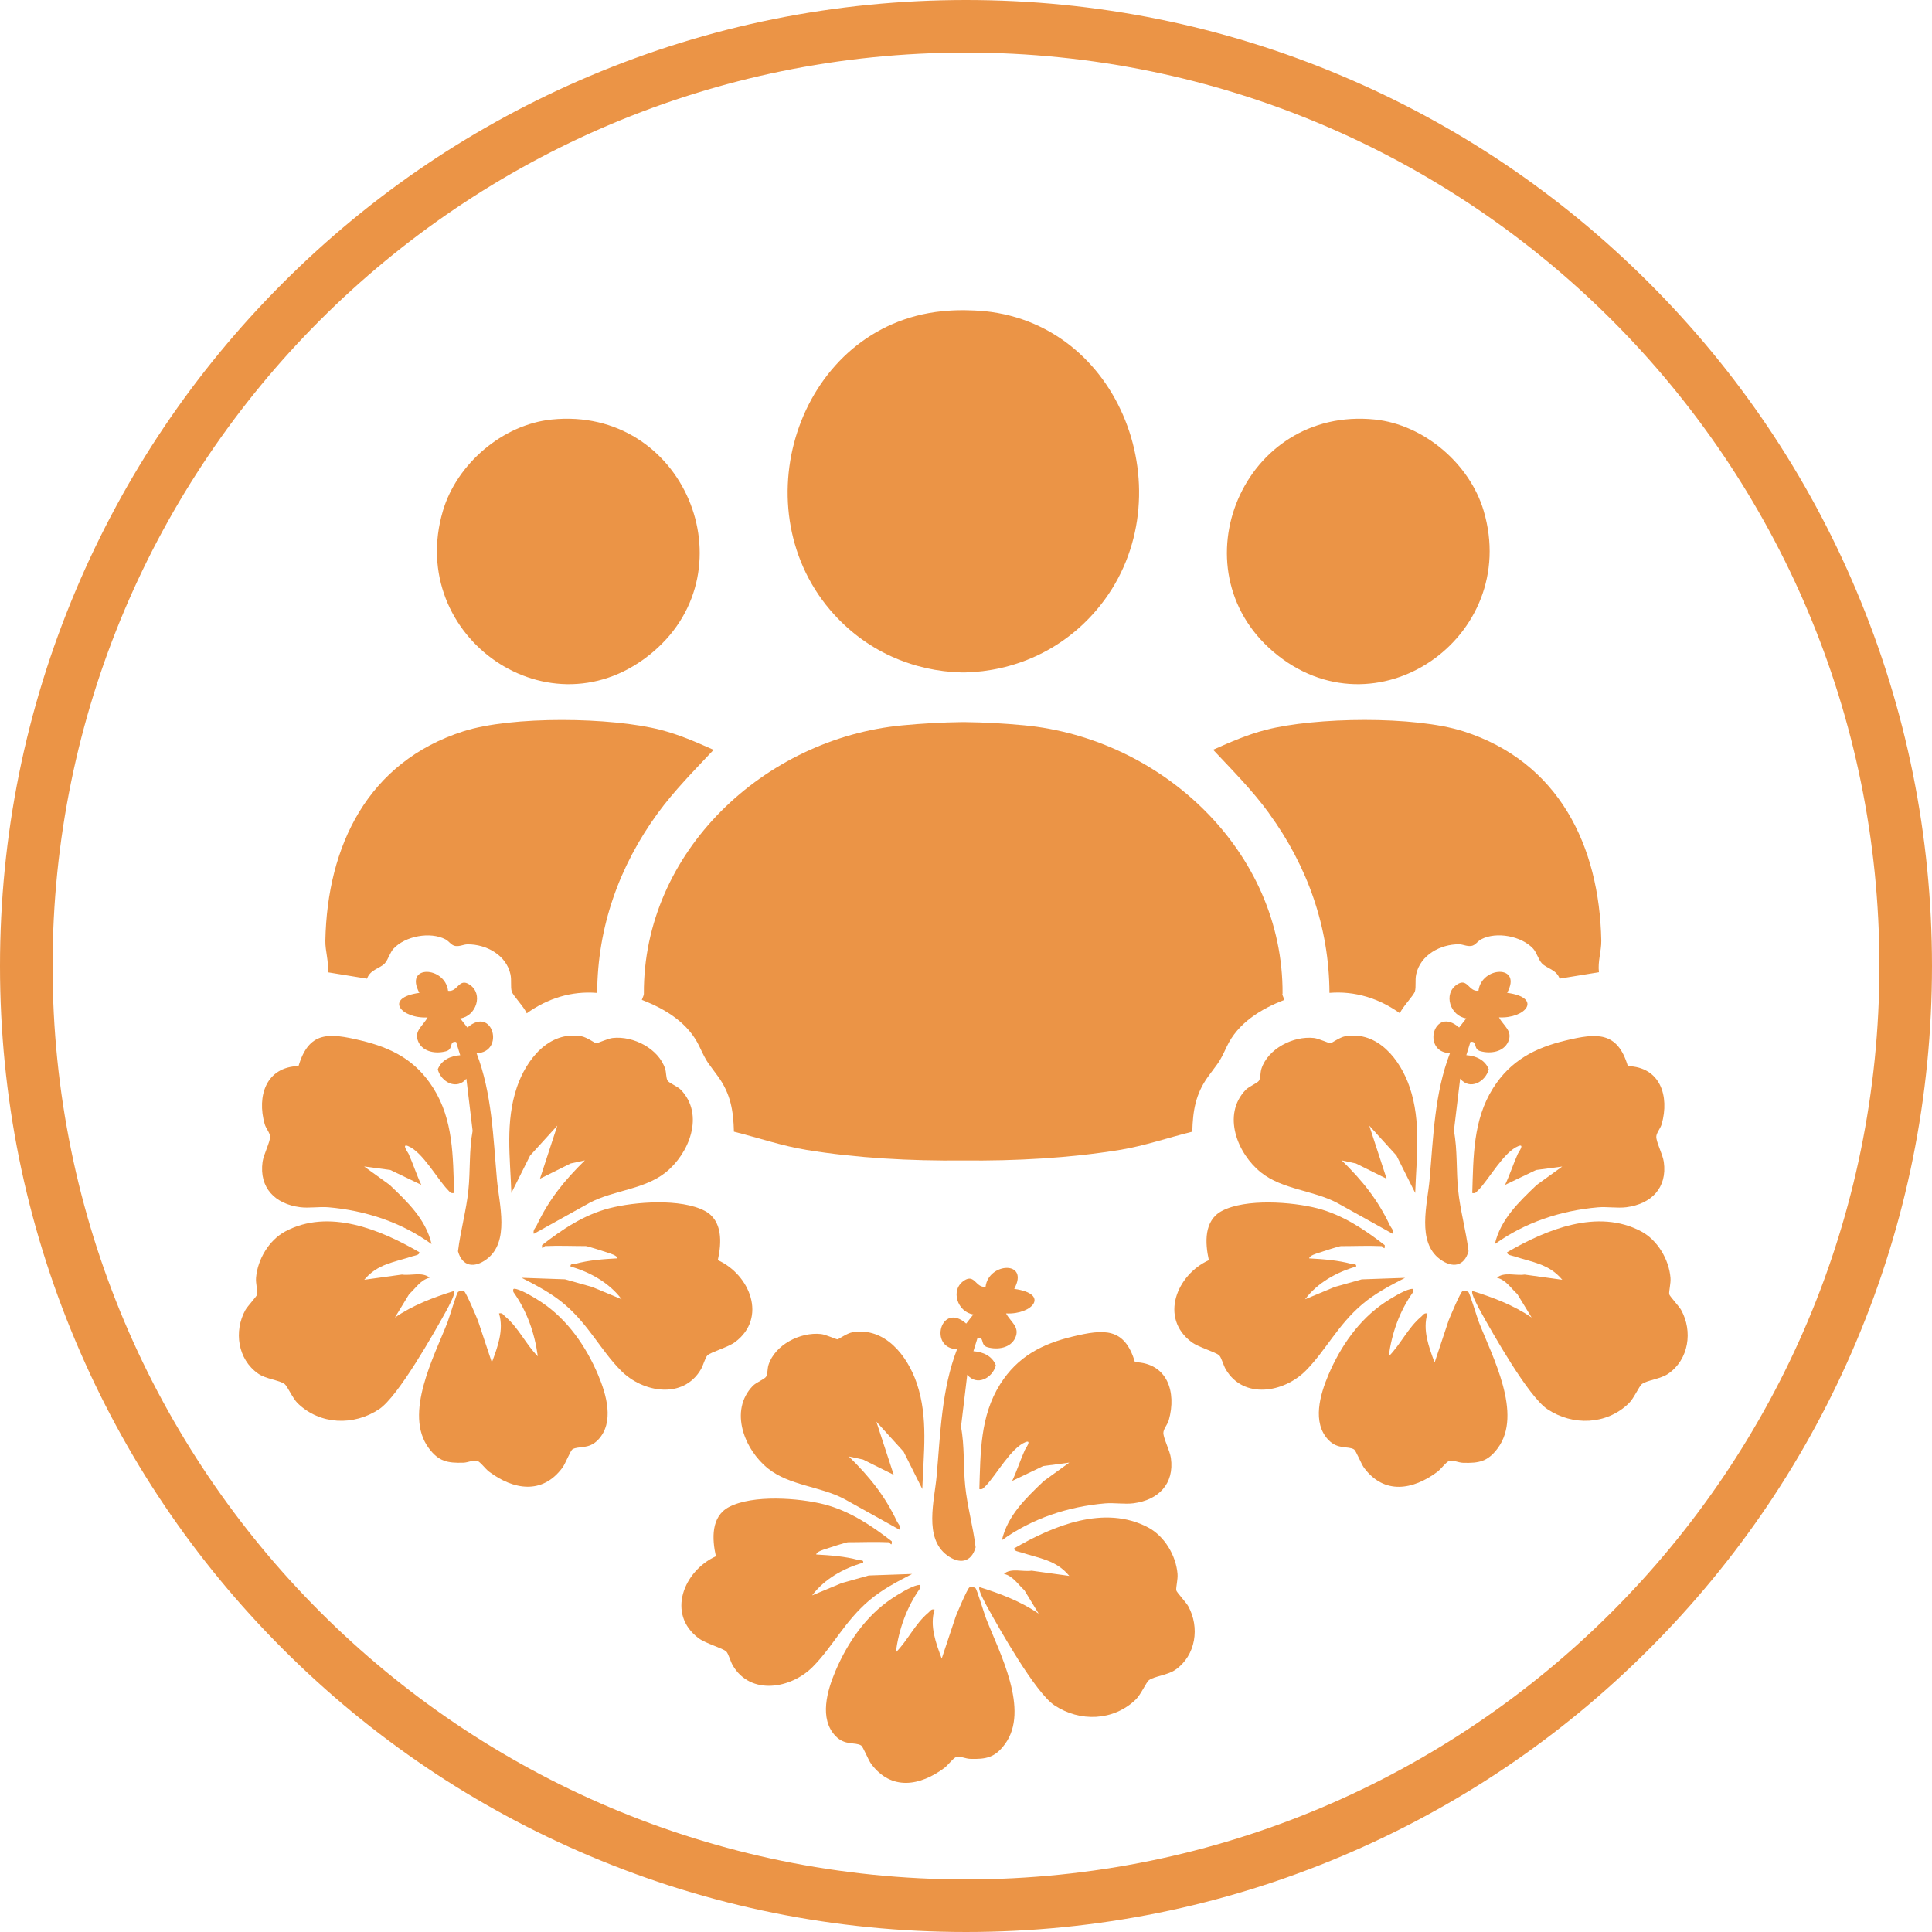
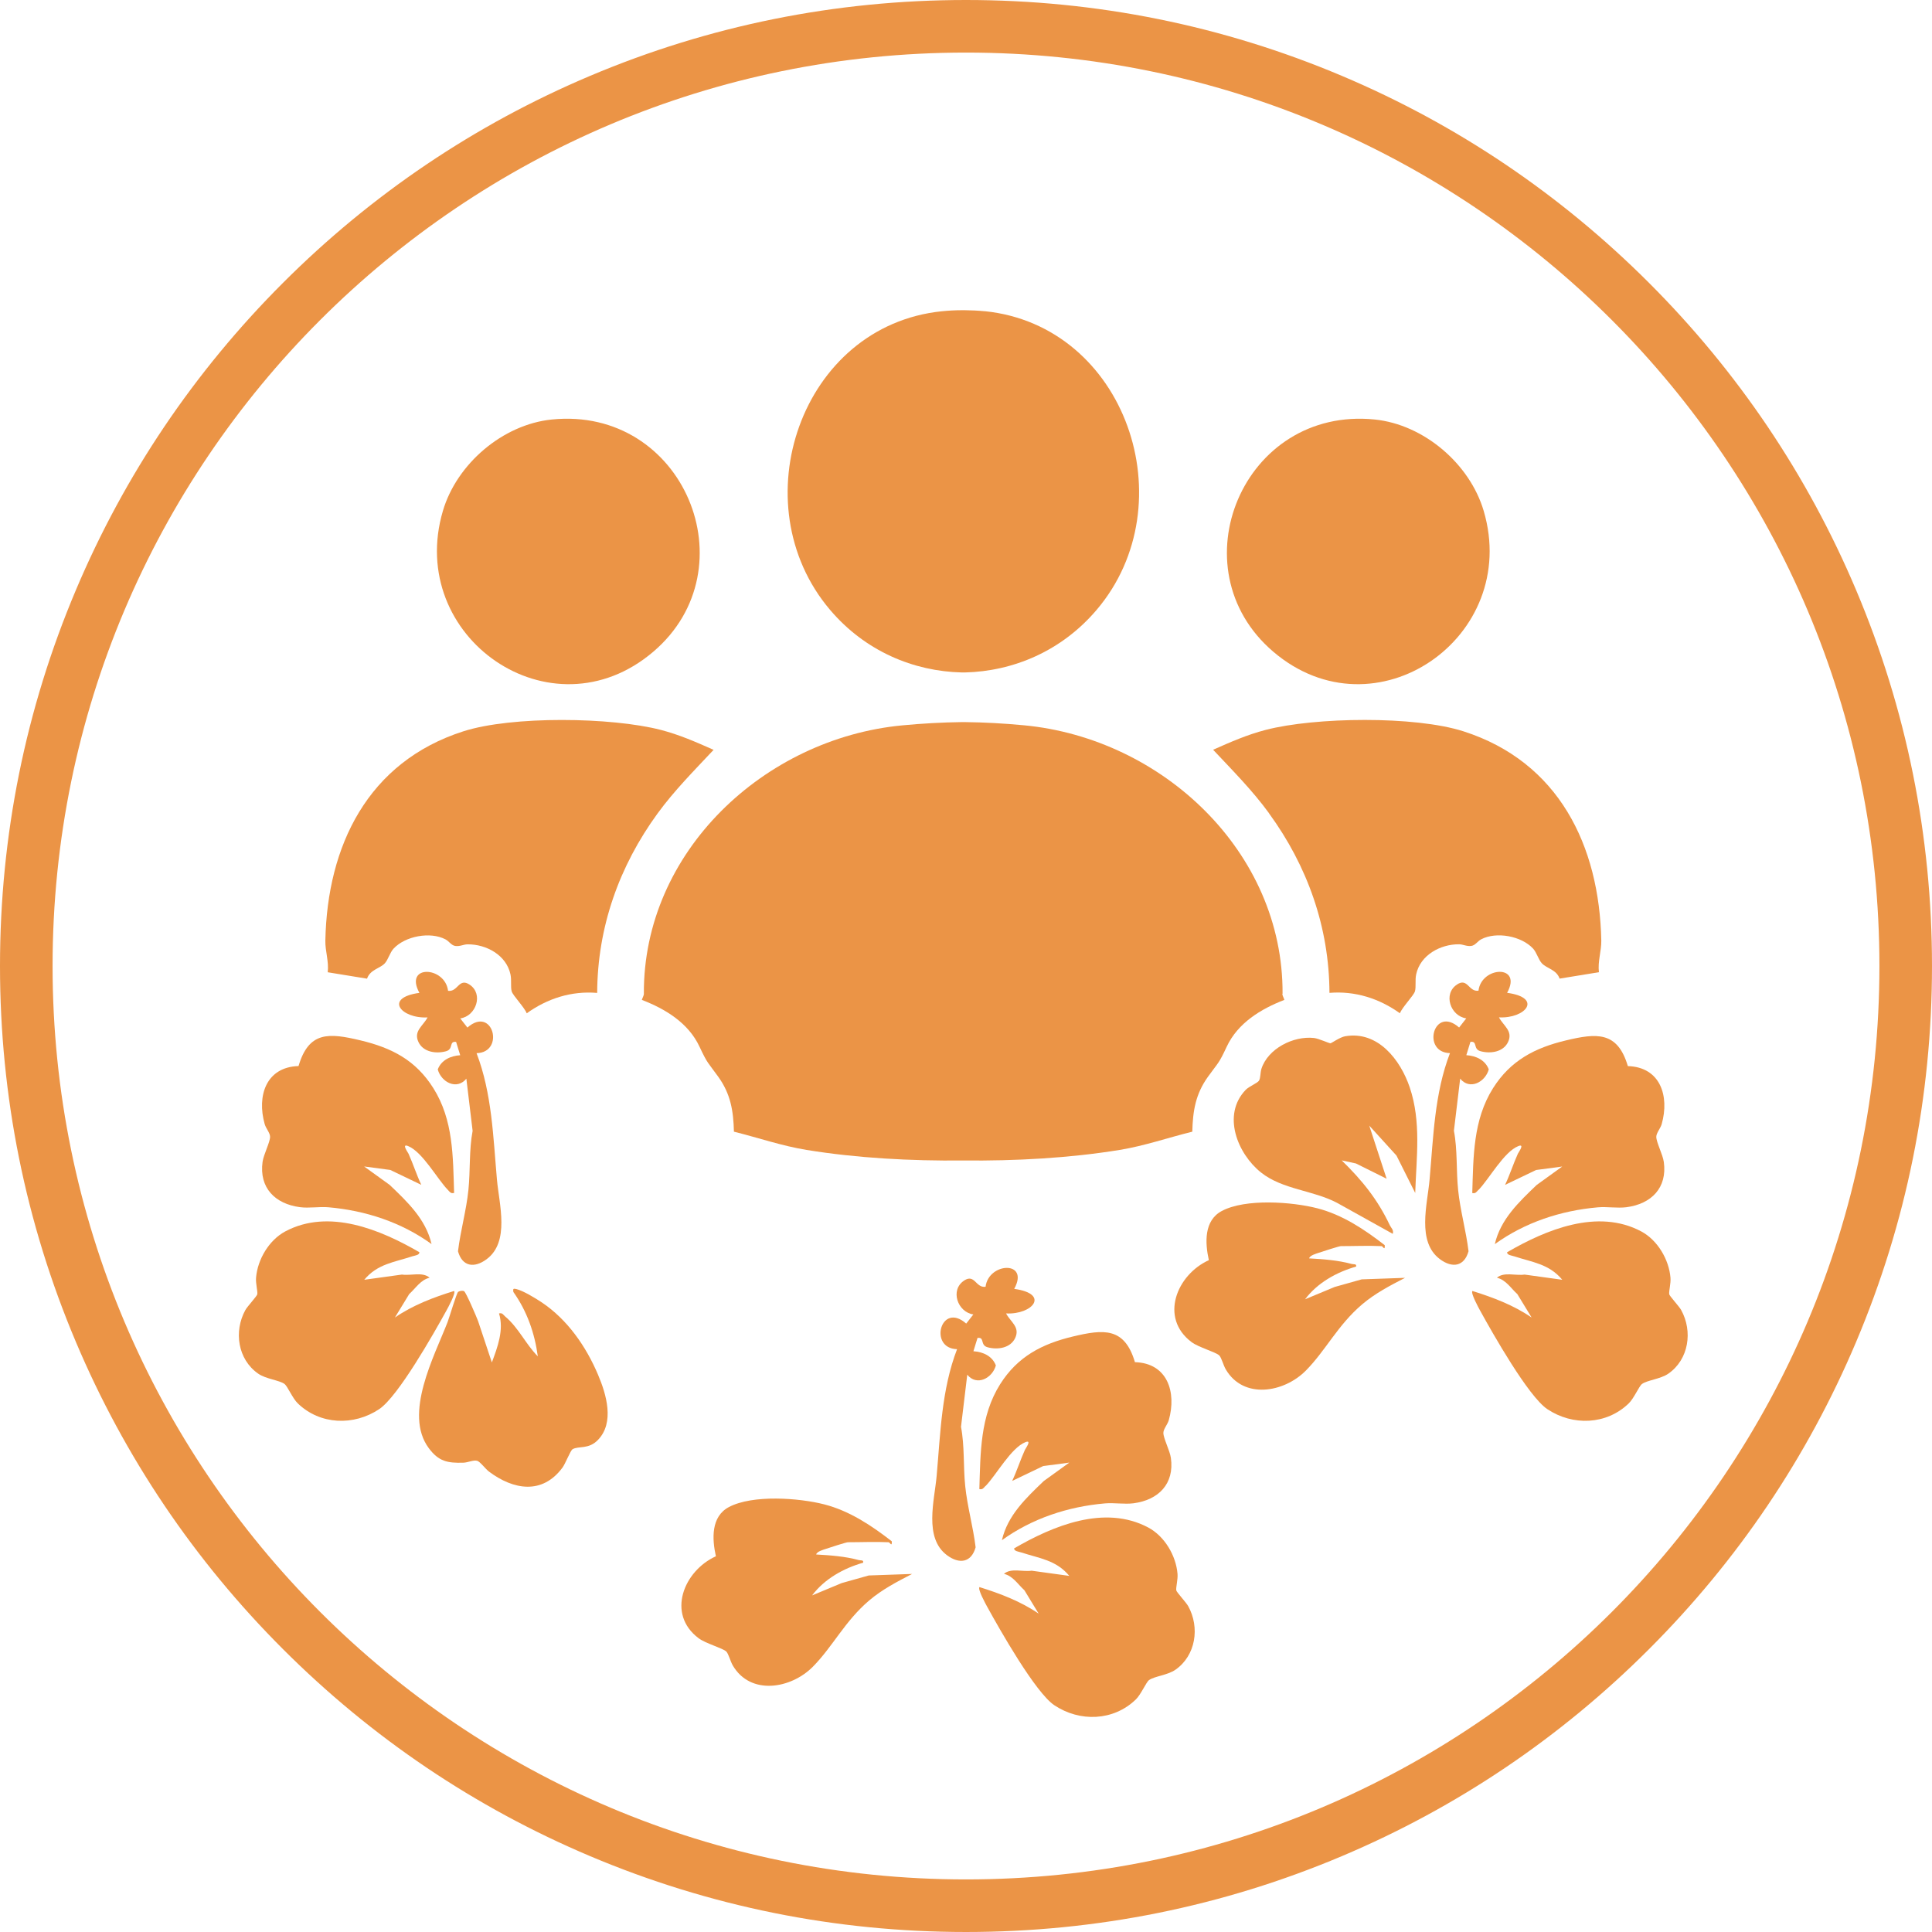
<svg xmlns="http://www.w3.org/2000/svg" id="Layer_2" viewBox="0 0 367.46 367.46">
  <defs>
    <style>.cls-1{fill:#eb9446;}</style>
  </defs>
  <g id="Layer_1-2">
    <path class="cls-1" d="M183.73,10c95.95,0,173.73,77.78,173.73,173.73s-77.78,173.73-173.73,173.73S10,279.68,10,183.73,87.78,10,183.73,10M183.73,0c-24.8,0-48.86,4.86-71.52,14.44-21.88,9.25-41.53,22.5-58.4,39.37-16.87,16.87-30.12,36.52-39.37,58.4C4.86,134.87,0,158.93,0,183.73s4.86,48.86,14.44,71.52c9.25,21.88,22.5,41.53,39.37,58.4,16.87,16.87,36.52,30.12,58.4,39.37,22.66,9.58,46.72,14.44,71.52,14.44s48.86-4.86,71.52-14.44c21.88-9.25,41.53-22.5,58.4-39.37,16.87-16.87,30.12-36.52,39.37-58.4,9.58-22.66,14.44-46.72,14.44-71.52s-4.86-48.86-14.44-71.52c-9.25-21.88-22.5-41.53-39.37-58.4-16.87-16.87-36.52-30.12-58.4-39.37C232.59,4.86,208.53,0,183.73,0h0Z" />
    <path class="cls-1" d="M104.94,79.79c-9.33.95-18.06,8.43-20.7,17.37-7.1,24.02,20.6,43.33,40.01,26.8,18.59-15.84,5.78-46.73-19.31-44.17Z" />
    <path class="cls-1" d="M135.71,142.61c-3.35-1.48-6.44-2.85-10.01-3.78-9.4-2.44-28.34-2.7-37.59.27-18.14,5.82-25.87,21.74-26.23,39.82-.04,1.96.7,3.96.45,6l7.48,1.22c.59-1.74,2.45-1.92,3.38-2.92.64-.7.98-2.07,1.67-2.8,2.22-2.38,6.96-3.28,9.86-1.76.69.36,1.12,1.15,1.87,1.26.88.13,1.59-.31,2.34-.31,3.55-.03,7.37,2.03,8.16,5.72.24,1.13-.02,2.37.24,3.25.23.77,2.44,3.05,2.85,4.15,3.94-2.83,8.51-4.29,13.4-3.88.05-12.51,4.19-24.13,11.5-34.15,3.19-4.37,6.96-8.15,10.64-12.08Z" />
    <path class="cls-1" d="M85.22,188.44c-.57-4.68-8.43-5.04-5.45.4-6.84.94-3.48,4.93,1.55,4.67-.85,1.62-2.7,2.58-1.74,4.66.9,1.95,3.37,2.3,5.27,1.77,1.46-.41.48-1.96,1.9-1.77l.78,2.53c-1.82.12-3.58.9-4.27,2.7.66,2.44,3.63,3.99,5.44,1.76l1.19,9.92c-.69,3.64-.42,7.57-.8,11.25-.4,3.92-1.51,7.75-1.98,11.66.8,2.9,3.07,3.27,5.44,1.51,4.45-3.3,2.39-10.45,1.97-15.11-.72-8.11-.94-16.41-3.88-24.08,5.46-.13,3.11-9.14-1.74-4.87l-1.36-1.74c3.01-.43,4.47-4.65,1.77-6.43-2.06-1.36-2.19,1.43-4.09,1.18Z" />
    <path class="cls-1" d="M86.37,226.9c-.22-6.9-.12-13.87-3.95-19.94-3.33-5.29-7.85-7.65-13.84-9.08s-9.83-1.79-11.8,4.88c-6.18.18-7.95,5.68-6.44,11.03.23.83,1.03,1.69,1.03,2.42,0,1.03-1.23,3.36-1.43,4.77-.68,4.93,2.37,8,7.11,8.62,1.72.23,3.67-.13,5.42.02,7.04.61,13.88,2.85,19.61,7-1.08-4.73-4.61-8.05-7.97-11.26l-4.85-3.5,4.97.66,5.9,2.83c-.91-1.93-1.55-3.97-2.43-5.92-.11-.25-1.39-1.97-.1-1.46,2.76,1.1,5.56,6.27,7.58,8.34.37.38.52.73,1.16.59Z" />
-     <path class="cls-1" d="M101.53,234.67l10.61-5.9c4.58-2.41,10.35-2.51,14.44-5.76,4.48-3.56,7.49-10.98,2.92-15.73-.62-.65-2.25-1.29-2.53-1.75-.31-.52-.23-1.54-.46-2.25-1.24-3.84-6.07-6.3-9.99-5.86-.9.1-2.89,1.02-3.14,1.01-.19-.01-1.8-1.17-2.81-1.34-6.2-1.07-10.48,4.46-12.26,9.7-2.23,6.58-1.28,13.37-1.05,20.11l3.56-7.11,5.18-5.7-3.3,10.1,5.83-2.9,2.71-.59c-3.9,3.83-6.82,7.41-9.17,12.38-.24.51-.75.83-.54,1.6Z" />
-     <path class="cls-1" d="M103.66,237c2.56-.12,5.2,0,7.77,0,.3,0,3.56,1.04,4.18,1.26.48.16,1.76.52,1.84,1.07-2.69.15-5.48.34-8.08,1.06-.41.11-.96-.08-.85.5,3.72,1.06,7.35,3.09,9.71,6.22l-5.62-2.34-5.15-1.45-8.25-.29c2.84,1.46,5.72,2.96,8.16,5.04,4.63,3.94,6.89,8.74,10.71,12.6,4.15,4.21,11.86,5.55,15.24-.24.44-.75.82-2.25,1.24-2.65.68-.64,3.91-1.52,5.25-2.52,6.16-4.61,2.84-12.81-3.28-15.59.73-3.27.96-7.54-2.47-9.36-4.54-2.4-13.27-1.77-18.15-.51s-8.96,4.02-12.81,7c-.09,1.19.4.2.58.19Z" />
    <path class="cls-1" d="M79.77,238.17c-7.41-4.3-17.22-8.38-25.51-3.96-3.09,1.65-5.27,5.32-5.56,8.81-.09,1.09.32,2.5.24,3.13-.04.35-1.88,2.31-2.27,3.01-2.23,4.05-1.46,9.39,2.43,12.1,1.51,1.05,4,1.23,5.02,1.97.56.41,1.52,2.73,2.52,3.69,4.24,4.1,10.65,4.32,15.49,1.09,3.6-2.41,10.38-14.4,12.76-18.71.31-.56,1.85-3.37,1.48-3.76-3.94,1.22-7.85,2.7-11.26,5.05l2.72-4.46c1.25-1.13,2.16-2.7,3.88-3.11-1.34-1.18-3.59-.34-5.26-.6l-7.17.99c2.53-3.05,5.75-3.33,9.13-4.46.43-.14,1.41-.22,1.35-.78Z" />
    <path class="cls-1" d="M88.28,245.59c-.26-.16-.86-.08-1.15.13s-1.65,4.83-2.01,5.76c-2.53,6.51-8.4,17.44-3.57,23.95,1.88,2.53,3.55,2.86,6.59,2.77.88-.03,1.91-.56,2.62-.36.56.16,1.58,1.56,2.25,2.06,4.65,3.48,10.12,4.42,13.96-.75.58-.77,1.51-3.26,1.93-3.51,1.13-.67,3.05.08,4.83-1.77,3.2-3.31,1.59-8.69.02-12.39-2.29-5.4-5.81-10.49-10.71-13.77-1.18-.79-3.53-2.22-4.85-2.54-.59-.14-.64-.02-.55.56,2.6,3.66,4.05,7.81,4.65,12.24-2.32-2.34-3.66-5.45-6.21-7.58-.39-.33-.5-.74-1.17-.58.97,3.12-.27,6.4-1.36,9.32l-2.62-7.87c-.32-.85-2.27-5.43-2.67-5.69Z" />
    <path class="cls-1" d="M242.18,123.96c19.4,16.53,47.11-2.78,40.01-26.8-2.64-8.94-11.37-16.41-20.7-17.37-25.08-2.56-37.89,28.33-19.31,44.17Z" />
    <path class="cls-1" d="M241.36,154.69c7.3,10.01,11.45,21.63,11.5,34.15,4.88-.4,9.46,1.06,13.4,3.88.4-1.1,2.62-3.38,2.85-4.15.26-.88,0-2.12.24-3.25.79-3.68,4.61-5.75,8.16-5.72.75,0,1.46.44,2.34.31.75-.11,1.18-.9,1.87-1.26,2.9-1.52,7.65-.62,9.86,1.76.69.74,1.02,2.1,1.67,2.8.92,1,2.79,1.19,3.38,2.92l7.48-1.22c-.25-2.04.48-4.04.45-6-.36-18.08-8.09-34.01-26.23-39.82-9.25-2.96-28.18-2.71-37.59-.27-3.57.93-6.67,2.3-10.01,3.78,3.68,3.92,7.46,7.71,10.64,12.08Z" />
    <path class="cls-1" d="M277.11,187.26c-2.7,1.78-1.24,6,1.77,6.43l-1.36,1.74c-4.85-4.27-7.21,4.74-1.74,4.87-2.95,7.67-3.16,15.97-3.88,24.08-.41,4.66-2.48,11.81,1.97,15.11,2.37,1.76,4.63,1.39,5.44-1.51-.47-3.91-1.58-7.74-1.98-11.66-.38-3.68-.1-7.61-.8-11.25l1.19-9.92c1.8,2.24,4.77.68,5.44-1.76-.69-1.8-2.45-2.58-4.27-2.7l.78-2.53c1.42-.19.44,1.36,1.9,1.77,1.9.53,4.37.18,5.27-1.77.96-2.08-.89-3.04-1.74-4.66,5.04.26,8.4-3.73,1.55-4.67,2.98-5.43-4.88-5.08-5.45-.4-1.9.25-2.03-2.53-4.09-1.18Z" />
    <path class="cls-1" d="M281.21,226.32c2.02-2.07,4.82-7.25,7.58-8.34,1.29-.51.01,1.21-.1,1.46-.88,1.95-1.52,3.99-2.43,5.92l5.9-2.83,4.97-.66-4.85,3.5c-3.35,3.21-6.89,6.53-7.97,11.26,5.73-4.14,12.57-6.39,19.61-7,1.75-.15,3.69.2,5.42-.02,4.74-.62,7.8-3.69,7.11-8.62-.2-1.41-1.43-3.74-1.43-4.77,0-.73.8-1.6,1.03-2.42,1.51-5.34-.26-10.85-6.44-11.03-1.97-6.67-5.95-6.28-11.8-4.88s-10.5,3.79-13.84,9.08c-3.82,6.07-3.73,13.04-3.95,19.94.64.14.79-.21,1.16-.59Z" />
    <path class="cls-1" d="M264.36,233.08c-2.35-4.97-5.27-8.56-9.17-12.38l2.71.59,5.83,2.9-3.3-10.1,5.18,5.7,3.56,7.11c.22-6.75,1.18-13.53-1.05-20.11-1.78-5.24-6.06-10.77-12.26-9.7-1.01.17-2.62,1.33-2.81,1.34-.26.01-2.24-.91-3.14-1.01-3.92-.43-8.75,2.02-9.99,5.86-.23.72-.15,1.74-.46,2.25-.27.46-1.9,1.1-2.53,1.75-4.57,4.75-1.56,12.17,2.92,15.73,4.09,3.25,9.86,3.35,14.44,5.76l10.61,5.9c.21-.76-.3-1.09-.54-1.6Z" />
    <path class="cls-1" d="M263.35,236.81c-3.85-2.99-8.03-5.77-12.81-7s-13.62-1.89-18.15.51c-3.43,1.82-3.2,6.08-2.47,9.36-6.12,2.77-9.44,10.98-3.28,15.59,1.34,1,4.57,1.88,5.25,2.52.42.4.8,1.9,1.24,2.65,3.38,5.78,11.09,4.44,15.24.24,3.81-3.86,6.07-8.66,10.71-12.6,2.45-2.08,5.32-3.58,8.16-5.04l-8.25.29-5.15,1.45-5.62,2.34c2.35-3.13,5.99-5.16,9.71-6.22.11-.58-.44-.39-.85-.5-2.6-.71-5.39-.91-8.08-1.06.08-.55,1.36-.91,1.84-1.07.63-.22,3.88-1.26,4.18-1.26,2.57,0,5.21-.12,7.77,0,.18,0,.67,1,.58-.19Z" />
    <path class="cls-1" d="M288.01,238.95c3.39,1.13,6.6,1.41,9.13,4.46l-7.17-.99c-1.67.26-3.92-.57-5.26.6,1.72.41,2.63,1.98,3.88,3.11l2.72,4.46c-3.41-2.34-7.32-3.82-11.26-5.05-.37.39,1.17,3.2,1.48,3.76,2.37,4.31,9.16,16.3,12.76,18.71,4.84,3.23,11.25,3.01,15.49-1.09,1-.96,1.96-3.28,2.52-3.69,1.01-.74,3.5-.92,5.02-1.97,3.89-2.71,4.67-8.05,2.43-12.1-.38-.7-2.22-2.66-2.27-3.01-.08-.63.33-2.04.24-3.13-.29-3.49-2.47-7.16-5.56-8.81-8.3-4.42-18.1-.34-25.51,3.96-.06.55.92.63,1.35.78Z" />
-     <path class="cls-1" d="M275.48,251.28l-2.62,7.87c-1.09-2.92-2.33-6.2-1.36-9.32-.66-.16-.78.25-1.17.58-2.55,2.13-3.89,5.24-6.21,7.58.6-4.43,2.05-8.59,4.65-12.24.09-.57.04-.7-.55-.56-1.32.31-3.66,1.74-4.85,2.54-4.9,3.27-8.41,8.37-10.71,13.77-1.57,3.7-3.17,9.08.02,12.39,1.79,1.85,3.71,1.1,4.83,1.77.42.25,1.35,2.73,1.93,3.51,3.84,5.16,9.3,4.23,13.96.75.66-.5,1.68-1.9,2.25-2.06.71-.2,1.74.33,2.62.36,3.04.09,4.71-.24,6.59-2.77,4.83-6.51-1.03-17.44-3.57-23.95-.36-.92-1.74-5.56-2.01-5.76-.29-.21-.89-.3-1.15-.13-.4.25-2.34,4.84-2.67,5.69Z" />
    <path class="cls-1" d="M183.36,243.57c-2.7,1.78-1.24,6,1.77,6.43l-1.36,1.74c-4.85-4.27-7.21,4.74-1.74,4.87-2.95,7.67-3.16,15.97-3.88,24.08-.41,4.66-2.48,11.81,1.97,15.11,2.37,1.76,4.63,1.39,5.44-1.51-.47-3.91-1.58-7.74-1.98-11.66-.38-3.68-.1-7.61-.8-11.25l1.19-9.92c1.8,2.24,4.77.68,5.44-1.76-.69-1.8-2.45-2.58-4.27-2.7l.78-2.53c1.42-.19.44,1.36,1.9,1.77,1.9.53,4.37.18,5.27-1.77.96-2.08-.89-3.04-1.74-4.66,5.04.26,8.4-3.73,1.55-4.67,2.98-5.43-4.88-5.08-5.45-.4-1.9.25-2.03-2.53-4.09-1.18Z" />
    <path class="cls-1" d="M187.46,282.63c2.02-2.07,4.82-7.25,7.58-8.34,1.29-.51.01,1.21-.1,1.46-.88,1.95-1.52,3.99-2.43,5.92l5.9-2.83,4.97-.66-4.85,3.5c-3.35,3.21-6.89,6.53-7.97,11.26,5.73-4.14,12.57-6.39,19.61-7,1.75-.15,3.69.2,5.42-.02,4.74-.62,7.8-3.69,7.11-8.62-.2-1.41-1.43-3.74-1.43-4.77,0-.73.8-1.6,1.03-2.42,1.51-5.34-.26-10.85-6.44-11.03-1.97-6.67-5.95-6.28-11.8-4.88s-10.5,3.79-13.84,9.08c-3.82,6.07-3.73,13.04-3.95,19.94.64.14.79-.21,1.16-.59Z" />
-     <path class="cls-1" d="M170.61,289.39c-2.35-4.97-5.27-8.56-9.17-12.38l2.71.59,5.83,2.9-3.3-10.1,5.18,5.7,3.56,7.11c.22-6.75,1.18-13.53-1.05-20.11-1.78-5.24-6.06-10.77-12.26-9.7-1.01.17-2.62,1.33-2.81,1.34-.26.01-2.24-.91-3.14-1.01-3.92-.43-8.75,2.02-9.99,5.86-.23.72-.15,1.74-.46,2.25-.27.46-1.9,1.1-2.53,1.75-4.57,4.75-1.56,12.17,2.92,15.73,4.09,3.25,9.86,3.35,14.44,5.76l10.61,5.9c.21-.76-.3-1.09-.54-1.6Z" />
    <path class="cls-1" d="M169.59,293.13c-3.85-2.99-8.03-5.77-12.81-7s-13.62-1.89-18.15.51c-3.43,1.82-3.2,6.08-2.47,9.36-6.12,2.77-9.44,10.98-3.28,15.59,1.34,1,4.57,1.88,5.25,2.52.42.4.8,1.9,1.24,2.65,3.38,5.78,11.09,4.44,15.24.24,3.81-3.86,6.07-8.66,10.71-12.6,2.45-2.08,5.32-3.58,8.16-5.04l-8.25.29-5.15,1.45-5.62,2.34c2.35-3.13,5.99-5.16,9.71-6.22.11-.58-.44-.39-.85-.5-2.6-.71-5.39-.91-8.08-1.06.08-.55,1.36-.91,1.84-1.07.63-.22,3.88-1.26,4.18-1.26,2.57,0,5.21-.12,7.77,0,.18,0,.67,1,.58-.19Z" />
    <path class="cls-1" d="M194.25,295.27c3.39,1.13,6.6,1.41,9.13,4.46l-7.17-.99c-1.67.26-3.92-.57-5.26.6,1.72.41,2.63,1.98,3.88,3.11l2.72,4.46c-3.41-2.34-7.32-3.82-11.26-5.05-.37.39,1.17,3.2,1.48,3.76,2.37,4.31,9.16,16.3,12.76,18.71,4.84,3.23,11.25,3.01,15.49-1.09,1-.96,1.96-3.28,2.52-3.69,1.01-.74,3.5-.92,5.02-1.97,3.89-2.71,4.67-8.05,2.43-12.1-.38-.7-2.22-2.66-2.27-3.01-.08-.63.33-2.04.24-3.13-.29-3.49-2.47-7.16-5.56-8.81-8.3-4.42-18.1-.34-25.51,3.96-.06.55.92.63,1.35.78Z" />
-     <path class="cls-1" d="M181.73,307.59l-2.62,7.87c-1.09-2.92-2.33-6.2-1.36-9.32-.66-.16-.78.25-1.17.58-2.55,2.13-3.89,5.24-6.21,7.58.6-4.43,2.05-8.59,4.65-12.24.09-.57.04-.7-.55-.56-1.32.31-3.66,1.74-4.85,2.54-4.9,3.27-8.41,8.37-10.71,13.77-1.57,3.7-3.17,9.08.02,12.39,1.79,1.85,3.71,1.1,4.83,1.77.42.25,1.35,2.73,1.93,3.51,3.84,5.16,9.3,4.23,13.96.75.66-.5,1.68-1.9,2.25-2.06.71-.2,1.74.33,2.62.36,3.04.09,4.71-.24,6.59-2.77,4.83-6.51-1.03-17.44-3.57-23.95-.36-.92-1.74-5.56-2.01-5.76-.29-.21-.89-.3-1.15-.13-.4.25-2.34,4.84-2.67,5.69Z" />
    <path class="cls-1" d="M187.3,59.2c-1.29-.13-2.56-.19-3.81-.2h0c-.09,0-.18,0-.27,0-.09,0-.18,0-.27,0h0c-1.25,0-2.52.07-3.81.2-26.84,2.75-38.38,36.63-21.27,56.79,6.69,7.88,15.9,11.7,25.09,11.91h0c.09.01.18,0,.27,0,.09,0,.18,0,.27,0h0c9.19-.22,18.4-4.04,25.09-11.92,17.11-20.16,5.57-54.04-21.27-56.79Z" />
    <path class="cls-1" d="M243.94,189c.14-27.04-22.94-48.57-49.16-51.05-3.79-.36-7.57-.57-11.31-.61h0c-.09,0-.18,0-.27,0-.09,0-.18,0-.27,0h0c-3.74.05-7.52.26-11.31.62-26.21,2.48-49.3,24.01-49.16,51.05,0,.38-.29.79-.38,1.17,4.47,1.71,8.86,4.39,10.96,8.89,1.57,3.35,1.58,2.95,3.58,5.74,2.34,3.26,2.87,6.45,2.97,10.43,4.62,1.15,9.09,2.7,13.81,3.47,9.58,1.56,19.8,2.11,29.78,2.01,9.98.1,20.2-.45,29.78-2.01,4.73-.77,9.19-2.33,13.81-3.47.1-3.98.63-7.17,2.97-10.43,2-2.79,2.02-2.39,3.58-5.74,2.1-4.49,6.49-7.18,10.96-8.89-.09-.38-.38-.79-.38-1.17Z" />
  </g>
</svg>